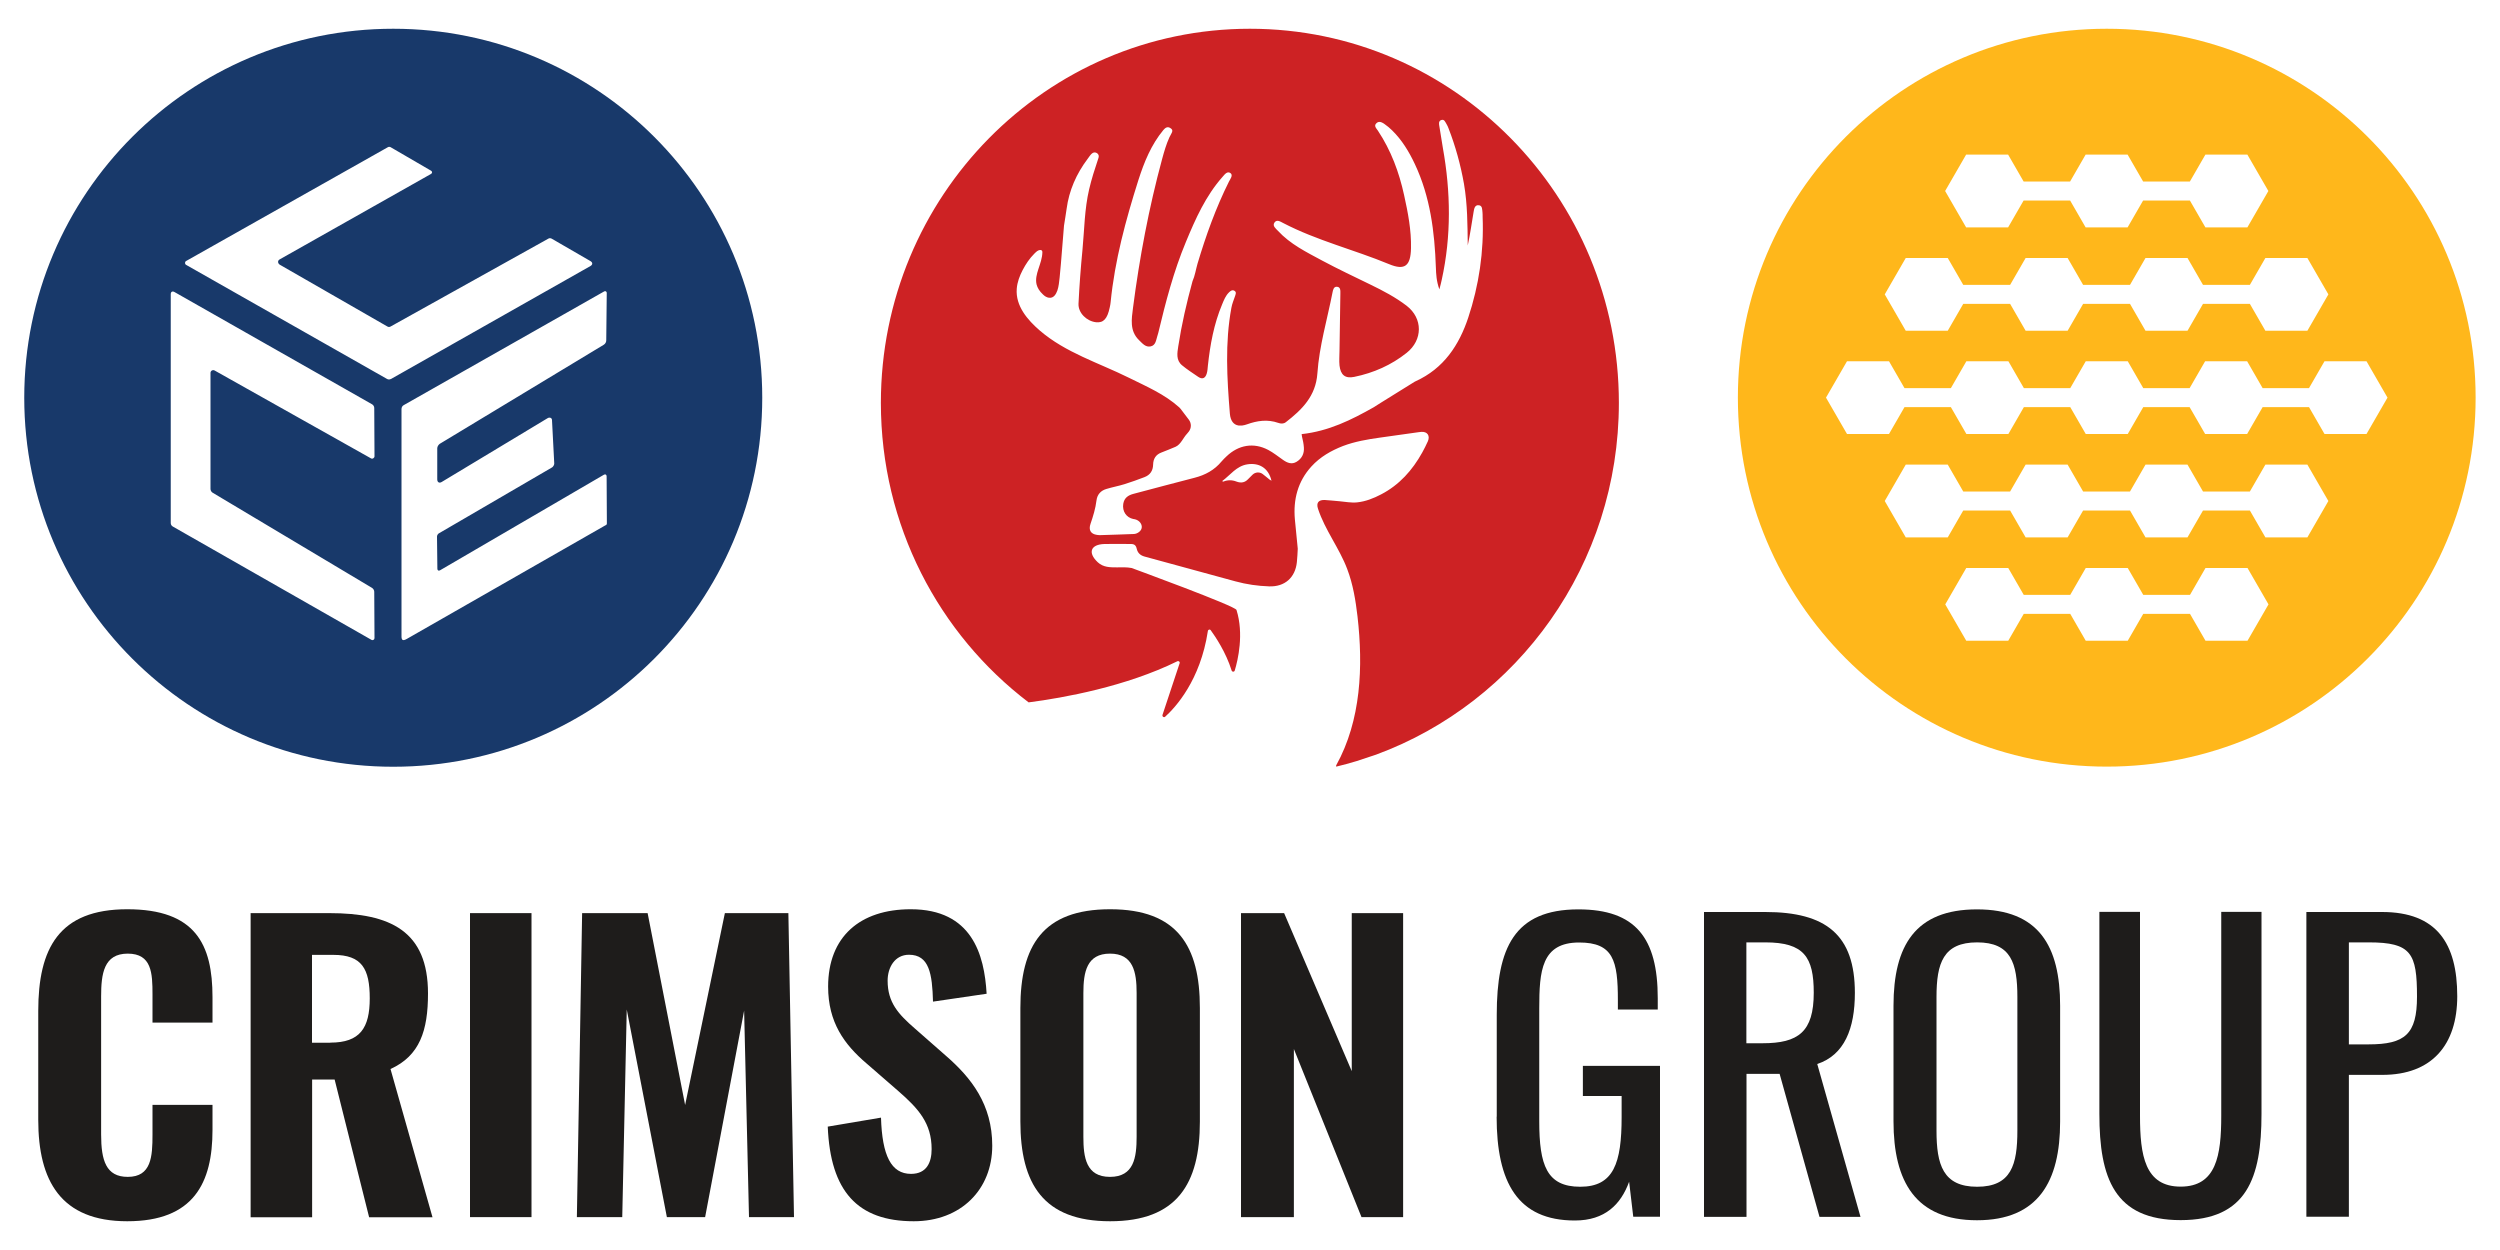
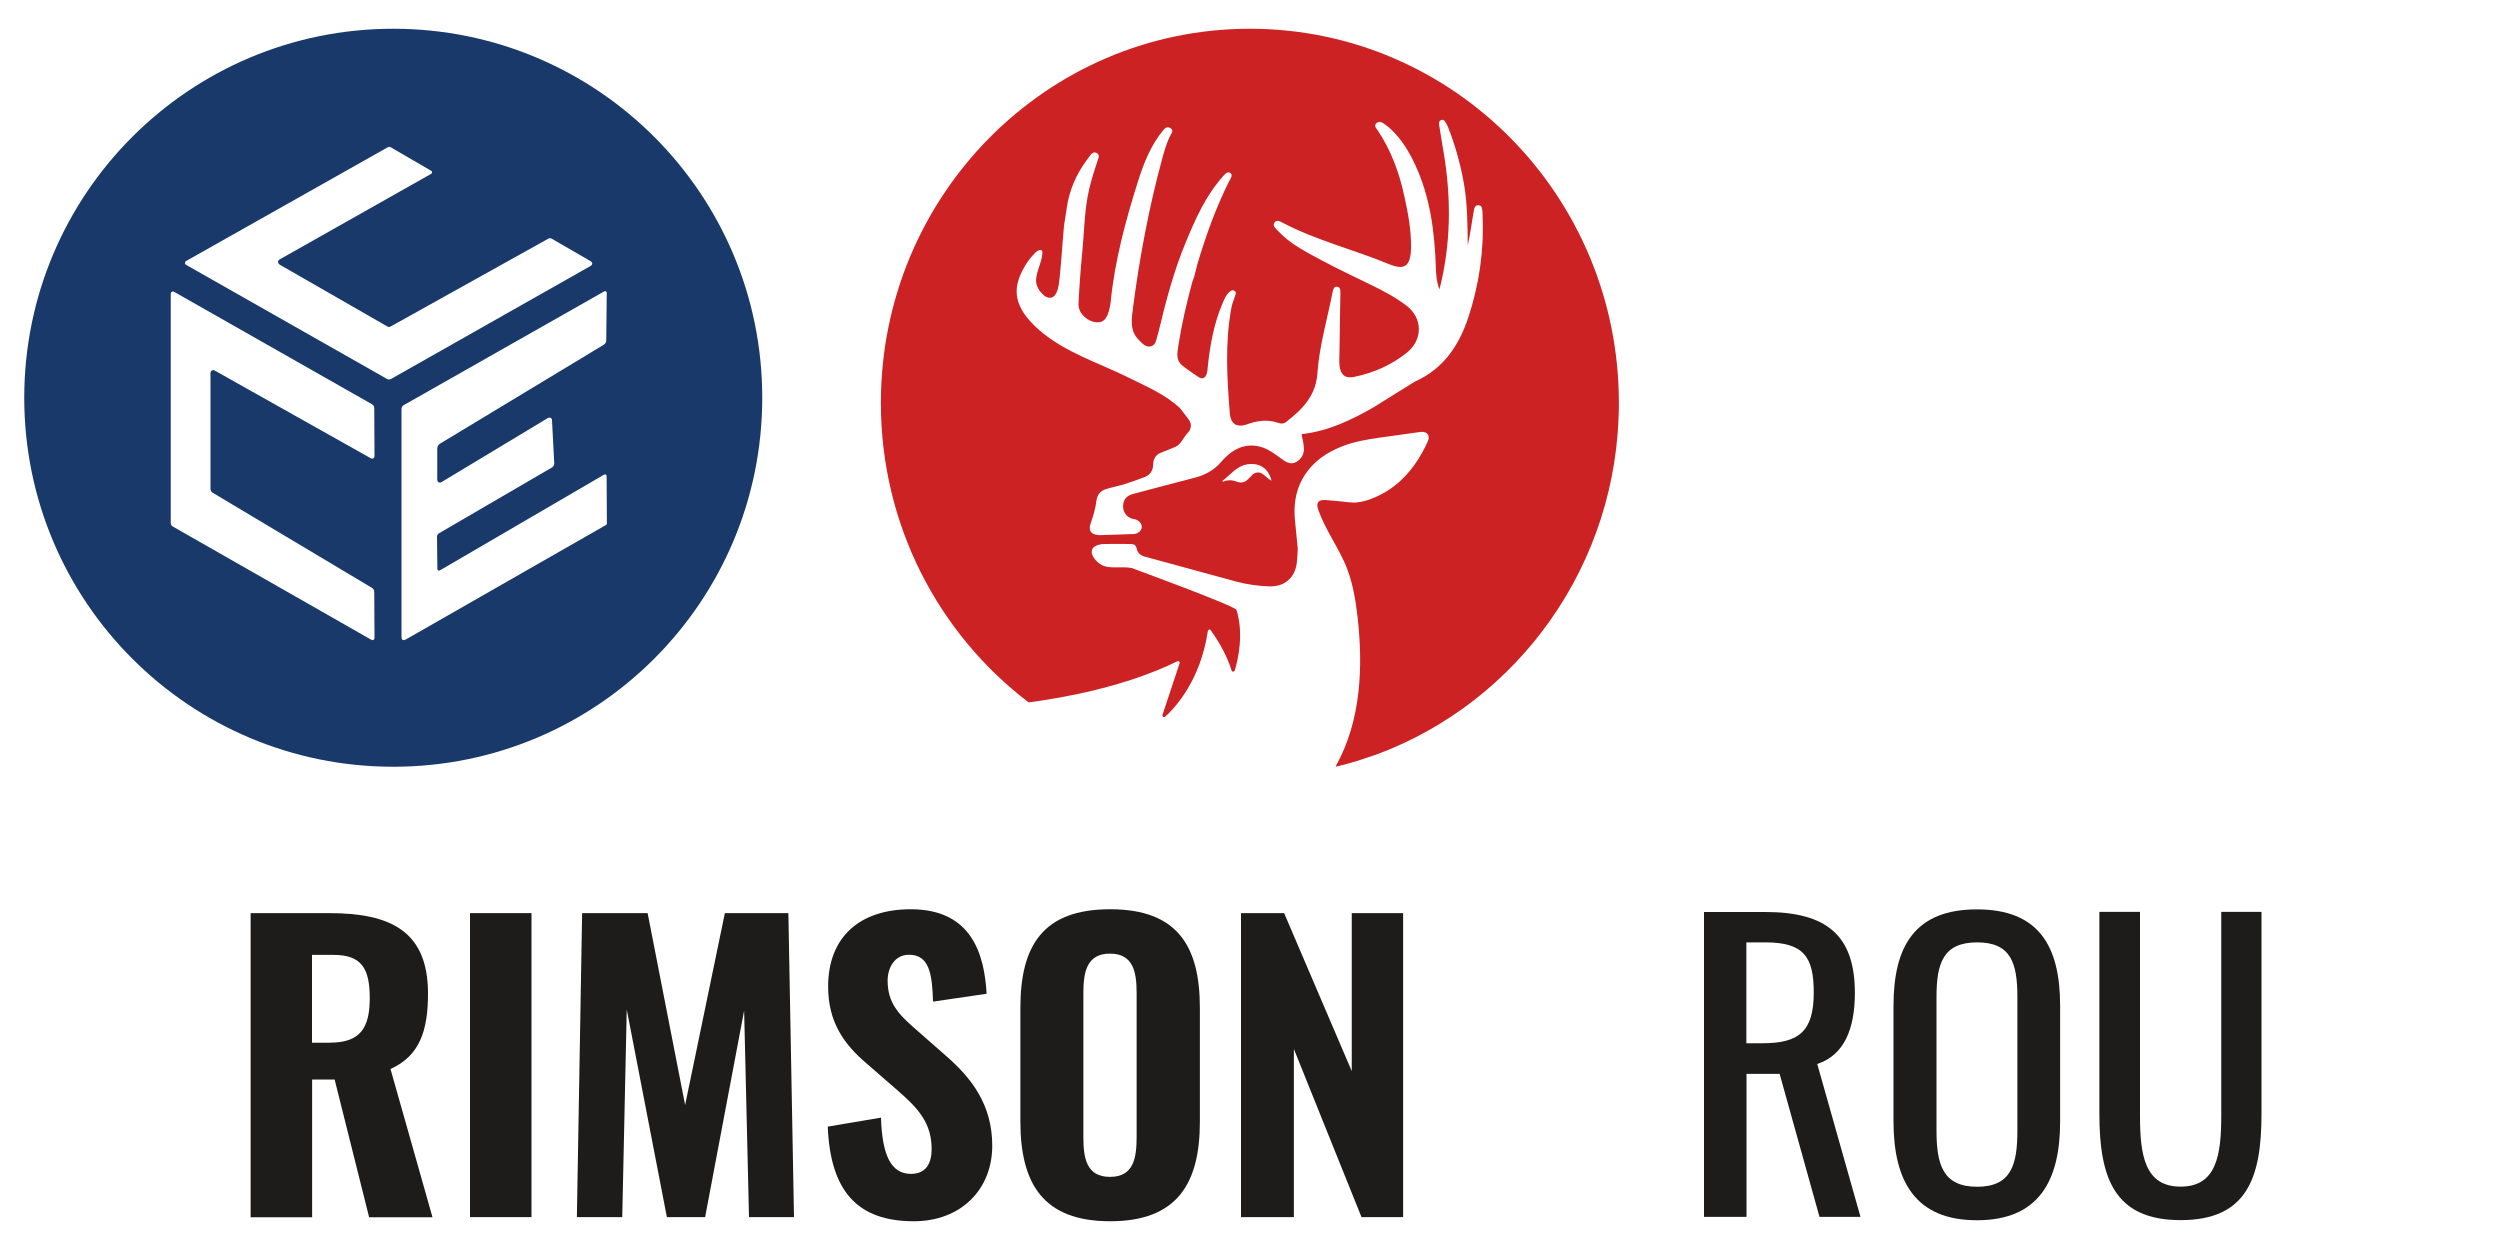
<svg xmlns="http://www.w3.org/2000/svg" id="a" viewBox="0 0 200 100">
-   <path d="M3.06,89.59v-8.71c0-5.01,1.65-8.14,7.12-8.14s6.82,2.82,6.82,7.03v2.04h-4.8v-2.25c0-1.71-.06-3.27-1.98-3.27s-2.13,1.62-2.13,3.42v11.05c0,2.07.39,3.39,2.13,3.39,1.89,0,1.98-1.62,1.98-3.39v-2.37h4.8v2.01c0,4.23-1.5,7.3-6.82,7.3s-7.12-3.24-7.12-8.11Z" style="fill:#1e1c1b;" />
  <path d="M20.03,73.05h6.31c4.9,0,7.9,1.44,7.9,6.43,0,2.97-.66,4.98-3,6.04l3.36,11.86h-5.07l-2.76-11.02h-1.8v11.02h-4.92v-24.32ZM26.43,83.41c2.37,0,3.15-1.17,3.15-3.54s-.63-3.48-2.91-3.48h-1.71v7.03h1.47Z" style="fill:#1e1c1b;" />
  <path d="M37.6,73.05h4.92v24.32h-4.92v-24.32Z" style="fill:#1e1c1b;" />
  <path d="M46.55,73.05h5.26l3,15.35,3.18-15.35h5.08l.45,24.32h-3.6l-.39-16.52-3.12,16.52h-3.06l-3.21-16.61-.36,16.61h-3.63l.42-24.32Z" style="fill:#1e1c1b;" />
  <path d="M66.22,90.13l4.26-.72c.09,3.03.81,4.5,2.4,4.5,1.26,0,1.65-.93,1.65-1.98,0-2.07-1.05-3.24-2.67-4.65l-2.52-2.19c-1.8-1.53-3.09-3.3-3.09-6.16,0-3.99,2.55-6.19,6.61-6.19,4.9,0,5.89,3.63,6.07,6.76l-4.29.63c-.06-2.22-.3-3.75-1.92-3.75-1.14,0-1.71,1.02-1.71,2.07,0,1.74.84,2.67,2.19,3.84l2.46,2.16c2.04,1.77,3.72,3.9,3.72,7.21,0,3.48-2.49,6.04-6.28,6.04-4.5,0-6.67-2.4-6.88-7.57Z" style="fill:#1e1c1b;" />
  <path d="M81.63,89.71v-9.07c0-4.99,1.8-7.9,7.18-7.9s7.18,2.94,7.18,7.9v9.1c0,4.96-1.83,7.96-7.18,7.96s-7.18-3-7.18-7.99ZM90.93,90.94v-11.5c0-1.68-.27-3.15-2.13-3.15s-2.13,1.47-2.13,3.15v11.5c0,1.65.21,3.21,2.13,3.21s2.13-1.56,2.13-3.21Z" style="fill:#1e1c1b;" />
  <path d="M99.28,73.05h3.45l5.41,12.64v-12.64h4.11v24.32h-3.33l-5.41-13.45v13.45h-4.23v-24.32Z" style="fill:#1e1c1b;" />
-   <path d="M119.74,89.34v-8.16c0-5.33,1.39-8.43,6.53-8.43,4.58,0,6.35,2.29,6.35,7.11v.9h-3.19v-.75c0-3.16-.36-4.61-3.1-4.61-3.01,0-3.19,2.26-3.19,5.27v9.03c0,3.52.6,5.24,3.28,5.24s3.31-1.9,3.31-5.57v-1.69h-3.1v-2.41h6.17v12.07h-2.14l-.33-2.8c-.66,1.81-1.93,3.1-4.34,3.1-4.58,0-6.26-3.04-6.26-8.31Z" style="fill:#1e1c1b;" />
  <path d="M136.31,72.96h4.91c4.88,0,7.17,1.84,7.17,6.47,0,2.86-.84,4.97-3.01,5.69l3.46,12.23h-3.28l-3.19-11.44h-2.65v11.44h-3.4v-24.39ZM141,83.46c2.86,0,4.1-.9,4.1-4.04,0-2.86-.78-4.03-3.88-4.03h-1.51v8.07h1.29Z" style="fill:#1e1c1b;" />
  <path d="M151.48,89.7v-9.24c0-4.82,1.75-7.71,6.68-7.71s6.65,2.92,6.65,7.71v9.27c0,4.79-1.75,7.89-6.65,7.89s-6.68-3.07-6.68-7.92ZM161.39,90.45v-10.69c0-2.71-.51-4.37-3.22-4.37s-3.25,1.66-3.25,4.37v10.69c0,2.71.51,4.49,3.25,4.49s3.22-1.78,3.22-4.49Z" style="fill:#1e1c1b;" />
  <path d="M167.95,89.12v-16.17h3.25v16.32c0,3.16.39,5.66,3.25,5.66s3.25-2.5,3.25-5.66v-16.32h3.22v16.17c0,5.12-1.17,8.49-6.47,8.49s-6.5-3.37-6.5-8.49Z" style="fill:#1e1c1b;" />
-   <path d="M184.51,72.96h6.05c4.37,0,6.02,2.5,6.02,6.74,0,3.88-2.02,6.29-5.99,6.29h-2.68v11.35h-3.4v-24.39ZM189.48,83.55c2.92,0,3.88-.81,3.88-3.82,0-3.46-.45-4.34-3.85-4.34h-1.6v8.16h1.57Z" style="fill:#1e1c1b;" />
-   <path d="M189.41,10.94c-5.34-5.34-12.72-8.64-20.87-8.64s-15.53,3.3-20.87,8.64c-5.34,5.34-8.64,12.72-8.64,20.87s3.3,15.53,8.64,20.87c5.34,5.34,12.72,8.65,20.87,8.65s15.53-3.3,20.87-8.65c5.34-5.34,8.64-12.72,8.64-20.87s-3.3-15.53-8.64-20.87ZM157.29,12.37h3.36l1.24,2.15h3.72l1.24-2.15h3.36l1.24,2.15h3.74l1.24-2.15h3.36l1.68,2.91-1.68,2.91h-3.36l-1.24-2.15h-3.74l-1.24,2.15h-3.36l-1.24-2.15h-3.72l-1.24,2.15h-3.36l-1.68-2.91,1.68-2.91ZM152.46,20.64h3.36l1.24,2.15h3.75l1.24-2.15h3.36l1.24,2.15h3.75l1.24-2.15h3.36l1.24,2.15h3.75l1.24-2.15h3.36l1.68,2.91-1.68,2.91h-3.36l-1.24-2.15h-3.75l-1.24,2.15h-3.36l-1.24-2.15h-3.75l-1.24,2.15h-3.36l-1.24-2.15h-3.75l-1.24,2.15h-3.36l-1.68-2.91,1.68-2.91ZM179.8,51.26h-3.36l-1.24-2.15h-3.74l-1.24,2.15h-3.36l-1.24-2.15h-3.72l-1.24,2.15h-3.36l-1.68-2.91,1.68-2.91h3.36l1.24,2.15h3.72l1.24-2.15h3.36l1.24,2.15h3.74l1.24-2.15h3.36l1.68,2.91-1.68,2.91ZM184.59,42.99h-3.36l-1.24-2.15h-3.75l-1.24,2.15h-3.36l-1.24-2.15h-3.75l-1.24,2.15h-3.36l-1.24-2.15h-3.75l-1.24,2.15h-3.36l-1.68-2.91,1.68-2.91h3.36l1.24,2.15h3.75l1.24-2.15h3.36l1.24,2.15h3.75l1.24-2.15h3.36l1.24,2.15h3.75l1.24-2.15h3.36l1.68,2.91-1.68,2.91ZM189.32,34.72h-3.36l-1.24-2.15h-3.71l-1.24,2.15h-3.36l-1.24-2.15h-3.71l-1.24,2.15h-3.36l-1.24-2.15h-3.71l-1.24,2.15h-3.36l-1.24-2.15h-3.71l-1.24,2.15h-3.36l-1.68-2.91,1.68-2.91h3.36l1.24,2.15h3.71l1.24-2.15h3.36l1.24,2.15h3.71l1.24-2.15h3.36l1.24,2.15h3.71l1.24-2.15h3.36l1.24,2.15h3.71l1.24-2.15h3.36l1.68,2.91-1.68,2.91Z" style="fill:#ffb71b;" />
  <path d="M31.46,2.3C15.16,2.3,1.94,15.51,1.94,31.82s13.21,29.52,29.52,29.52,29.52-13.21,29.52-29.52S47.76,2.3,31.46,2.3ZM29.72,51.19l-15.9-9.07c-.1-.06-.16-.16-.16-.28v-18.3c0-.21.14-.28.33-.16l15.77,8.96c.11.06.18.18.18.3l.02,3.86c0,.14-.16.24-.28.17l-12.51-7.03c-.15-.08-.33.02-.33.19v9.28c0,.12.06.23.16.3l12.76,7.62c.11.07.18.19.18.32l.02,3.7c0,.12-.13.2-.24.14ZM31.26,30.32c-.08.05-.2.05-.29,0l-16.08-9.13c-.12-.07-.12-.24,0-.31l16.15-9.11c.06-.03.14-.03.2,0l3.25,1.89c.1.06.1.19,0,.25l-12.13,6.85c-.17.1-.14.32.03.42l8.6,4.94c.08.05.18.05.26,0l12.62-7.03c.08-.05.18-.04.26,0l3.11,1.8c.17.1.2.27,0,.39l-15.98,9.05ZM48.46,42.01l-15.91,9.1c-.33.19-.44.11-.43-.25v-18.13c0-.13.06-.26.18-.32l16.04-9.1c.09-.05.2.01.2.12l-.04,3.8c0,.14-.08.28-.2.35l-13.11,7.92c-.11.07-.21.23-.21.36v2.49c0,.24.17.33.37.2l8.45-5.09c.17-.11.36-.03.36.15l.18,3.47c0,.11-.08.25-.17.31l-9.08,5.29c-.07.05-.13.16-.13.24l.03,2.58c0,.14.1.19.22.12l13.1-7.64c.12-.07.22-.01.22.13l.02,3.77c0,.06-.03.11-.08.14Z" style="fill:#18396a;" />
  <path d="M110.09,60.37c11.33-4.18,19.42-15.2,19.42-28.14,0-16.53-13.21-29.93-29.52-29.93s-29.52,13.4-29.52,29.93c0,9.8,4.64,18.5,11.82,23.96,2.85-.37,7.79-1.27,11.9-3.29.11-.05.22.05.18.16l-1.37,4.13c-.04.13.11.24.21.15.83-.75,2.82-2.91,3.42-6.86.02-.12.16-.16.23-.06.37.51,1.21,1.75,1.67,3.22.04.12.21.13.25,0,.26-.86.74-2.93.14-4.84-.02-.3-8.37-3.35-8.39-3.36,0,0,0,0,0,0-.38-.07-.79-.06-1.18-.05-.55,0-1.09,0-1.53-.41-.82-.77-.57-1.43.54-1.46.71-.01,1.41-.01,2.12,0,.27,0,.4.11.46.39.08.34.3.52.61.61,2.43.66,4.86,1.33,7.29,1.99.88.24,1.78.37,2.7.4,1.23.04,2.08-.69,2.21-1.94.04-.37.05-.73.07-1.06,0,0,0-.01,0-.02-.08-.81-.16-1.58-.23-2.34-.14-1.59.23-3.03,1.32-4.23.7-.77,1.58-1.27,2.53-1.64.95-.36,1.95-.53,2.95-.67,1.04-.15,2.09-.3,3.13-.44.07,0,.13-.02.2-.02.47-.03.7.31.51.75-.14.31-.29.61-.45.9-.79,1.42-1.83,2.59-3.29,3.35-.61.32-1.25.57-1.92.64-.46.05-.94-.05-1.41-.09-.39-.03-.79-.08-1.18-.1-.49-.02-.7.22-.54.7.56,1.71,1.71,3.15,2.34,4.83.46,1.21.67,2.5.82,3.78.46,4.01.29,8.31-1.7,11.91-.02.04-.02.07,0,.11.55-.13,1.09-.28,1.62-.44M101.52,38.33c-.17-.13-.33-.28-.51-.41-.24-.18-.58-.16-.8.05-.13.12-.25.25-.37.37-.23.24-.52.34-.94.18-.33-.13-.69-.13-1.01,0-.04.02-.04,0-.12-.03.66-.49,1.14-1.2,2-1.34.92-.15,1.7.25,1.95,1.31-.09-.06-.15-.09-.21-.13ZM117.48,25.35c-.75,2.28-1.99,4.13-4.23,5.15-.03.01-.05.03-.08.04l-2.72,1.69c-.18.12-.37.23-.55.35-1.79,1.01-3.59,1.91-5.77,2.15.02.12.03.2.03.2.07.28.13.57.15.86.04.51-.17.9-.58,1.15-.39.24-.75.09-1.09-.15-.39-.27-.77-.58-1.19-.8-1.16-.61-2.37-.4-3.33.52-.13.13-.27.25-.39.4-.58.7-1.31,1.09-2.16,1.31-1.64.42-3.27.86-4.9,1.29-.41.11-.73.31-.81.8-.09.59.24,1.09.8,1.21.05.01.11.01.16.03.32.08.55.37.52.65-.02.26-.32.5-.62.52-.47.02-.94.03-1.41.05-.42.01-.85.03-1.27.04-.1,0-.19,0-.29-.02-.49-.07-.68-.39-.51-.88.21-.61.4-1.23.48-1.88.06-.48.35-.78.78-.91.49-.15.99-.24,1.47-.39.54-.17,1.07-.36,1.59-.56.44-.17.68-.5.69-1.01.01-.47.23-.79.64-.95.39-.16.78-.3,1.16-.47.42-.19.61-.73.92-1.05.05-.05.1-.11.14-.17.21-.28.21-.66,0-.94l-.66-.87s-.07-.08-.11-.12c-1.19-1.07-2.64-1.68-4.05-2.38-2.4-1.19-5.04-1.99-7.11-3.77-.97-.84-1.95-1.96-1.84-3.34.04-.53.23-1.03.47-1.49.25-.48.55-.93.93-1.31.07-.07.15-.15.23-.21.13-.1.43-.17.42.09-.02.94-.67,1.76-.46,2.59.07.26.22.52.51.79.13.13.3.24.48.26.37.05.56-.28.67-.58.11-.33.14-.68.18-1.03.04-.36.07-.72.1-1.08l.25-3.08c.06-.45.15-.86.21-1.35.19-1.45.78-2.8,1.68-3.99.21-.28.4-.65.73-.47.1.06.17.16.16.28,0,.07-.03.13-.05.2-.27.8-.53,1.61-.72,2.43-.37,1.58-.38,3.21-.53,4.81-.14,1.44-.25,2.89-.32,4.34-.03.74.66,1.4,1.41,1.48.59.06.9-.28,1.09-1.19.03-.14.06-.28.07-.41.33-3.35,1.21-6.58,2.22-9.77.46-1.44,1.03-2.84,2-4.01.15-.18.33-.3.55-.16.32.19.11.37-.07.75-.25.55-.42,1.14-.58,1.73-1.06,3.91-1.81,7.89-2.33,11.91-.11.88-.29,1.84.49,2.59.27.26.52.58.93.49.39-.09.42-.48.52-.8.03-.09.06-.18.08-.27.59-2.47,1.23-4.93,2.21-7.28.77-1.86,1.59-3.7,2.94-5.22.16-.18.37-.48.63-.29.23.17-.03.49-.12.67-1.05,2.1-1.85,4.33-2.52,6.58-.13.45-.21.98-.4,1.4-.47,1.72-.87,3.45-1.14,5.21-.08.53-.19,1.1.3,1.51.41.34.86.63,1.3.93.34.23.57.1.68-.27.06-.2.07-.41.09-.62.18-1.68.48-3.34,1.14-4.91.14-.34.28-.7.55-.96.11-.11.26-.23.43-.13.19.11.1.28.05.44-.1.31-.23.58-.29.93-.52,2.81-.35,5.64-.12,8.47.05.57.3.88.69.94h.3c.12-.02.24-.04.37-.09.83-.3,1.65-.42,2.51-.12.2.07.41.09.6-.05,1.29-1,2.4-2.08,2.53-3.9.15-2.2.79-4.33,1.21-6.48.04-.2.09-.47.34-.46.32.01.29.32.29.54-.02,1.52-.05,3.05-.07,4.57,0,.4-.04.8,0,1.19.09.76.45,1.06,1.18.91,1.56-.32,2.97-.95,4.19-1.92,1.3-1.03,1.31-2.76,0-3.77-.89-.68-1.88-1.2-2.89-1.69-1.29-.63-2.59-1.24-3.86-1.92-1.26-.68-2.56-1.31-3.56-2.4-.16-.17-.45-.38-.26-.65.19-.27.47-.07.69.04,2.71,1.41,5.67,2.13,8.47,3.29,1.27.53,1.73.14,1.76-1.27.03-1.44-.24-2.84-.55-4.24-.4-1.84-1.05-3.59-2.1-5.17-.12-.18-.36-.39-.1-.61.21-.18.44-.05.64.09.21.15.41.31.59.49.79.77,1.36,1.71,1.83,2.71,1.23,2.61,1.58,5.42,1.68,8.27.02.54.04,1.08.28,1.75.09-.36.15-.56.19-.77.77-3.51.72-7.02.09-10.54-.1-.58-.19-1.15-.28-1.73-.03-.18-.08-.41.13-.5.27-.11.34.16.45.33.06.1.11.21.15.32.56,1.44.97,2.93,1.24,4.46.28,1.63.28,3.27.3,4.92.19-.9.32-1.8.47-2.7.04-.24.09-.57.43-.52.28.04.25.35.28.58.02.12,0,.23.01.35.11,2.77-.29,5.47-1.16,8.09Z" style="fill:#cd2224;" />
</svg>